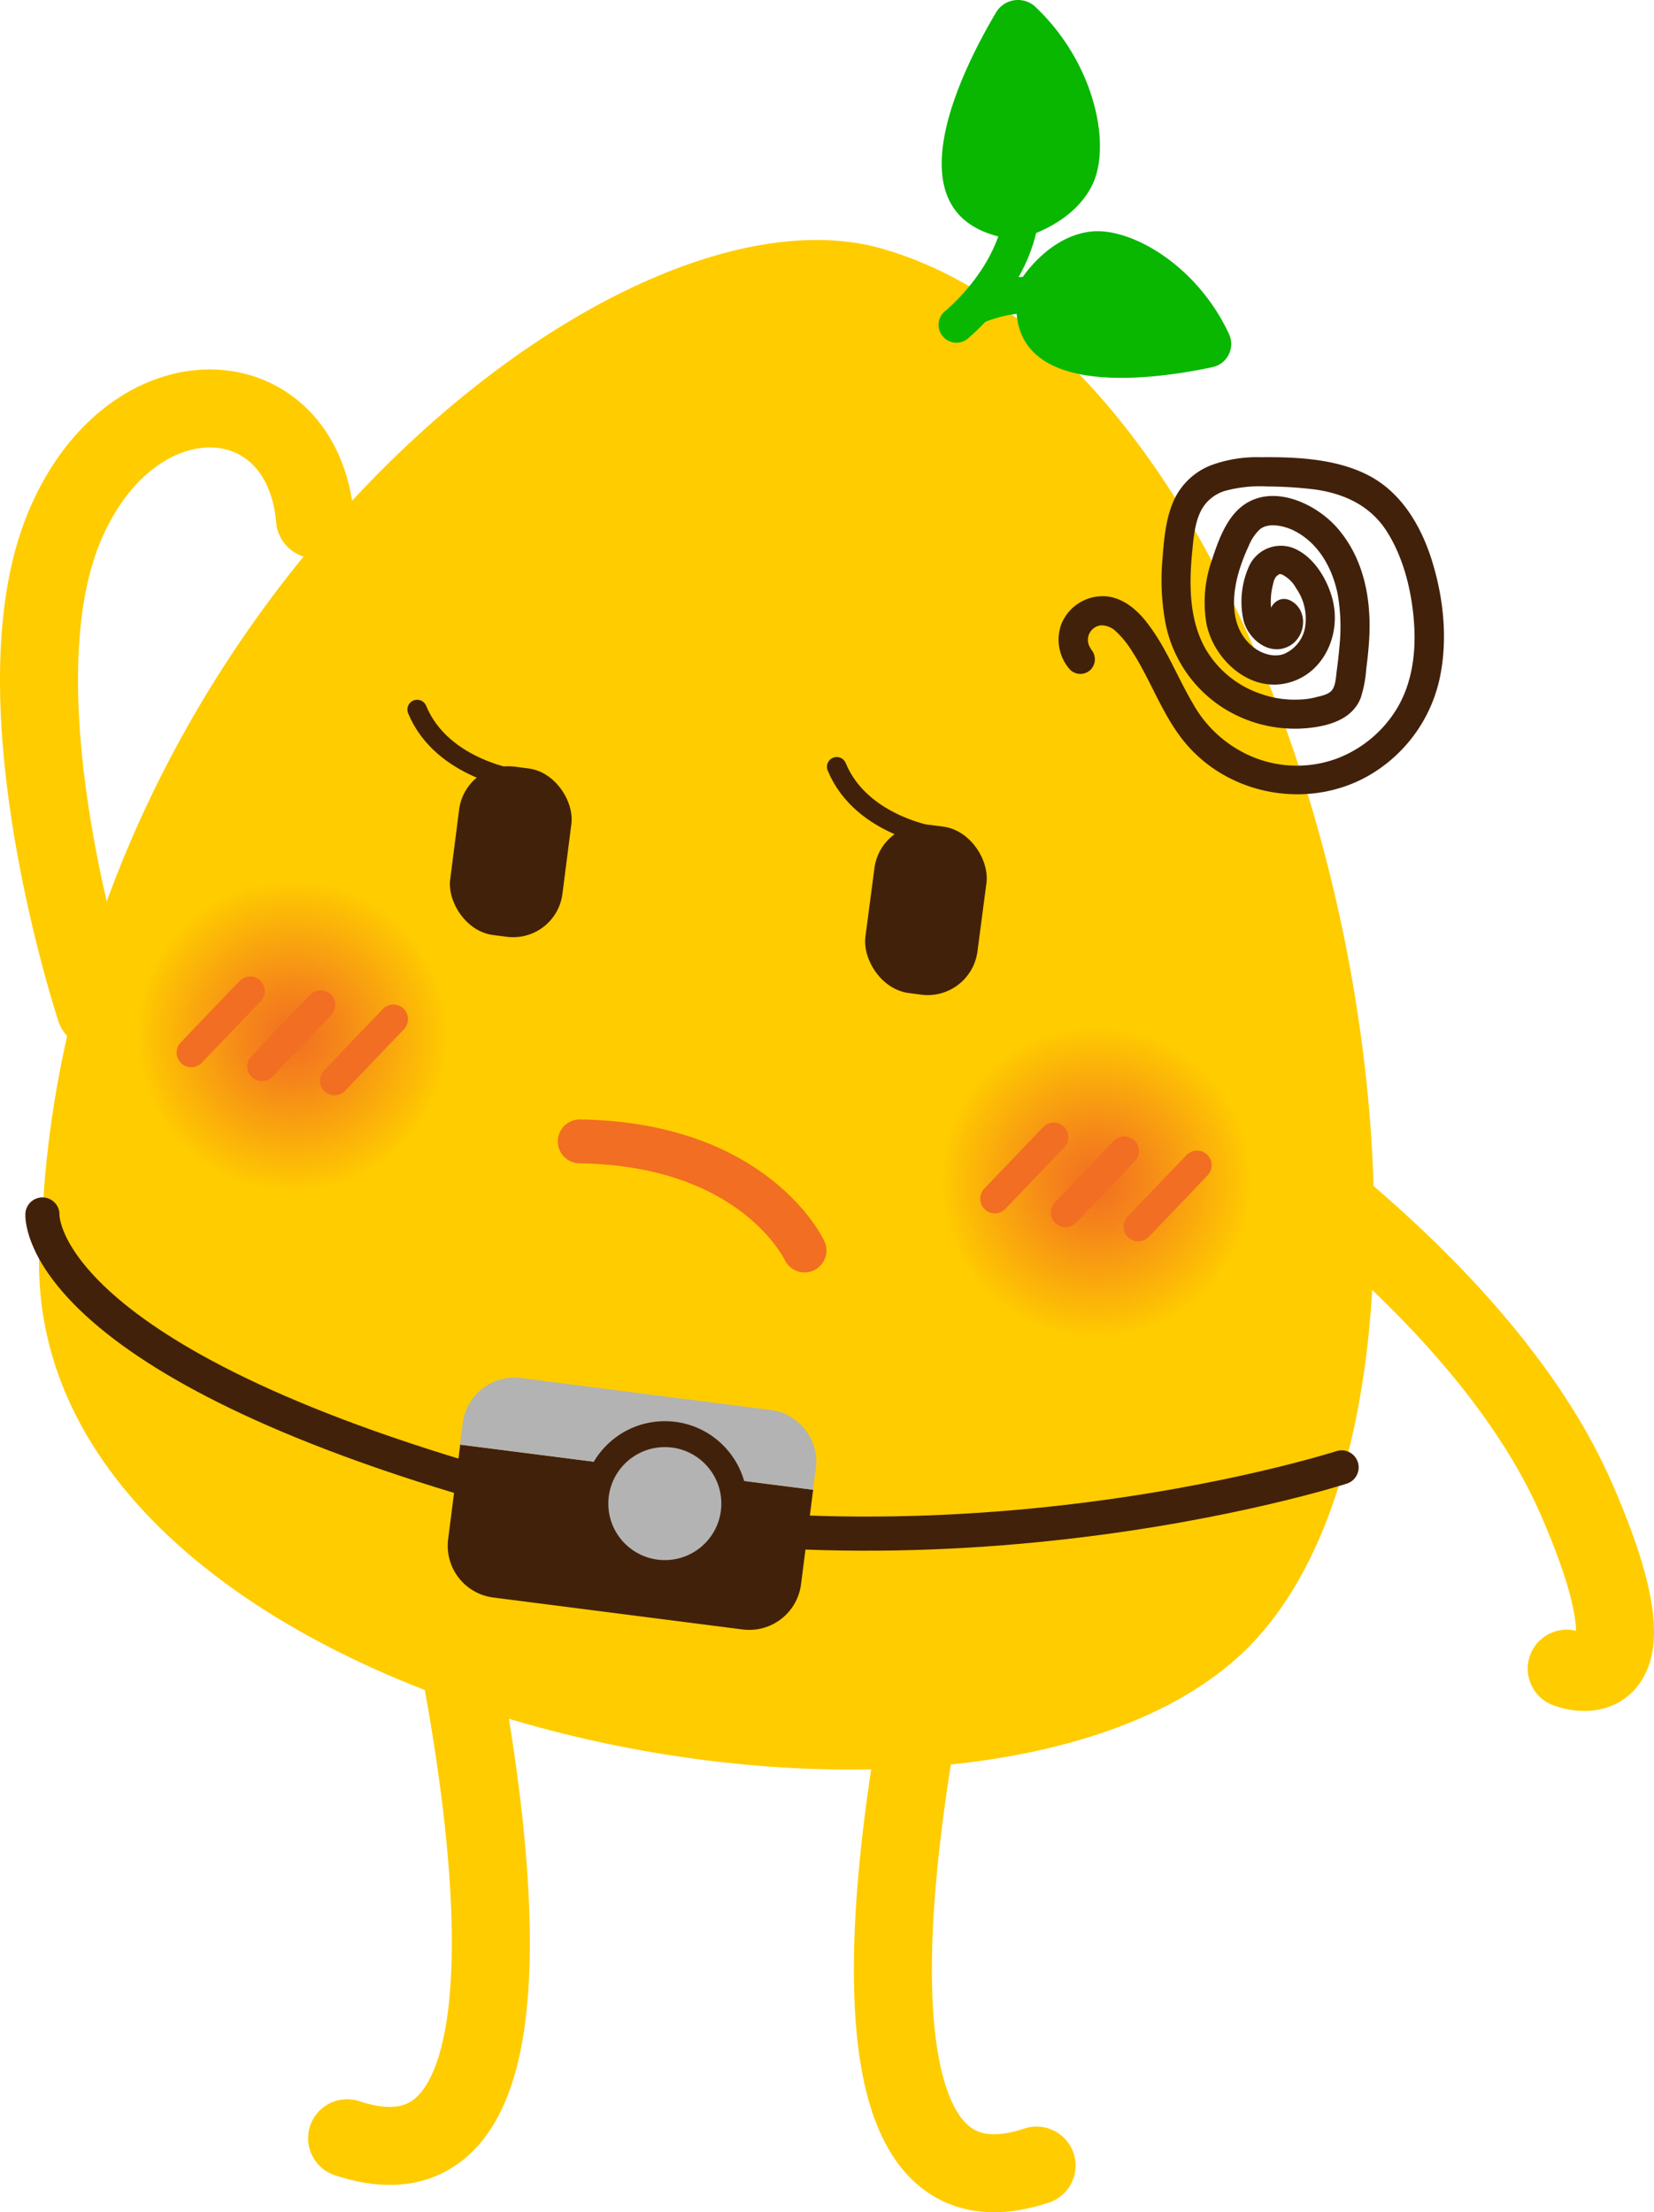
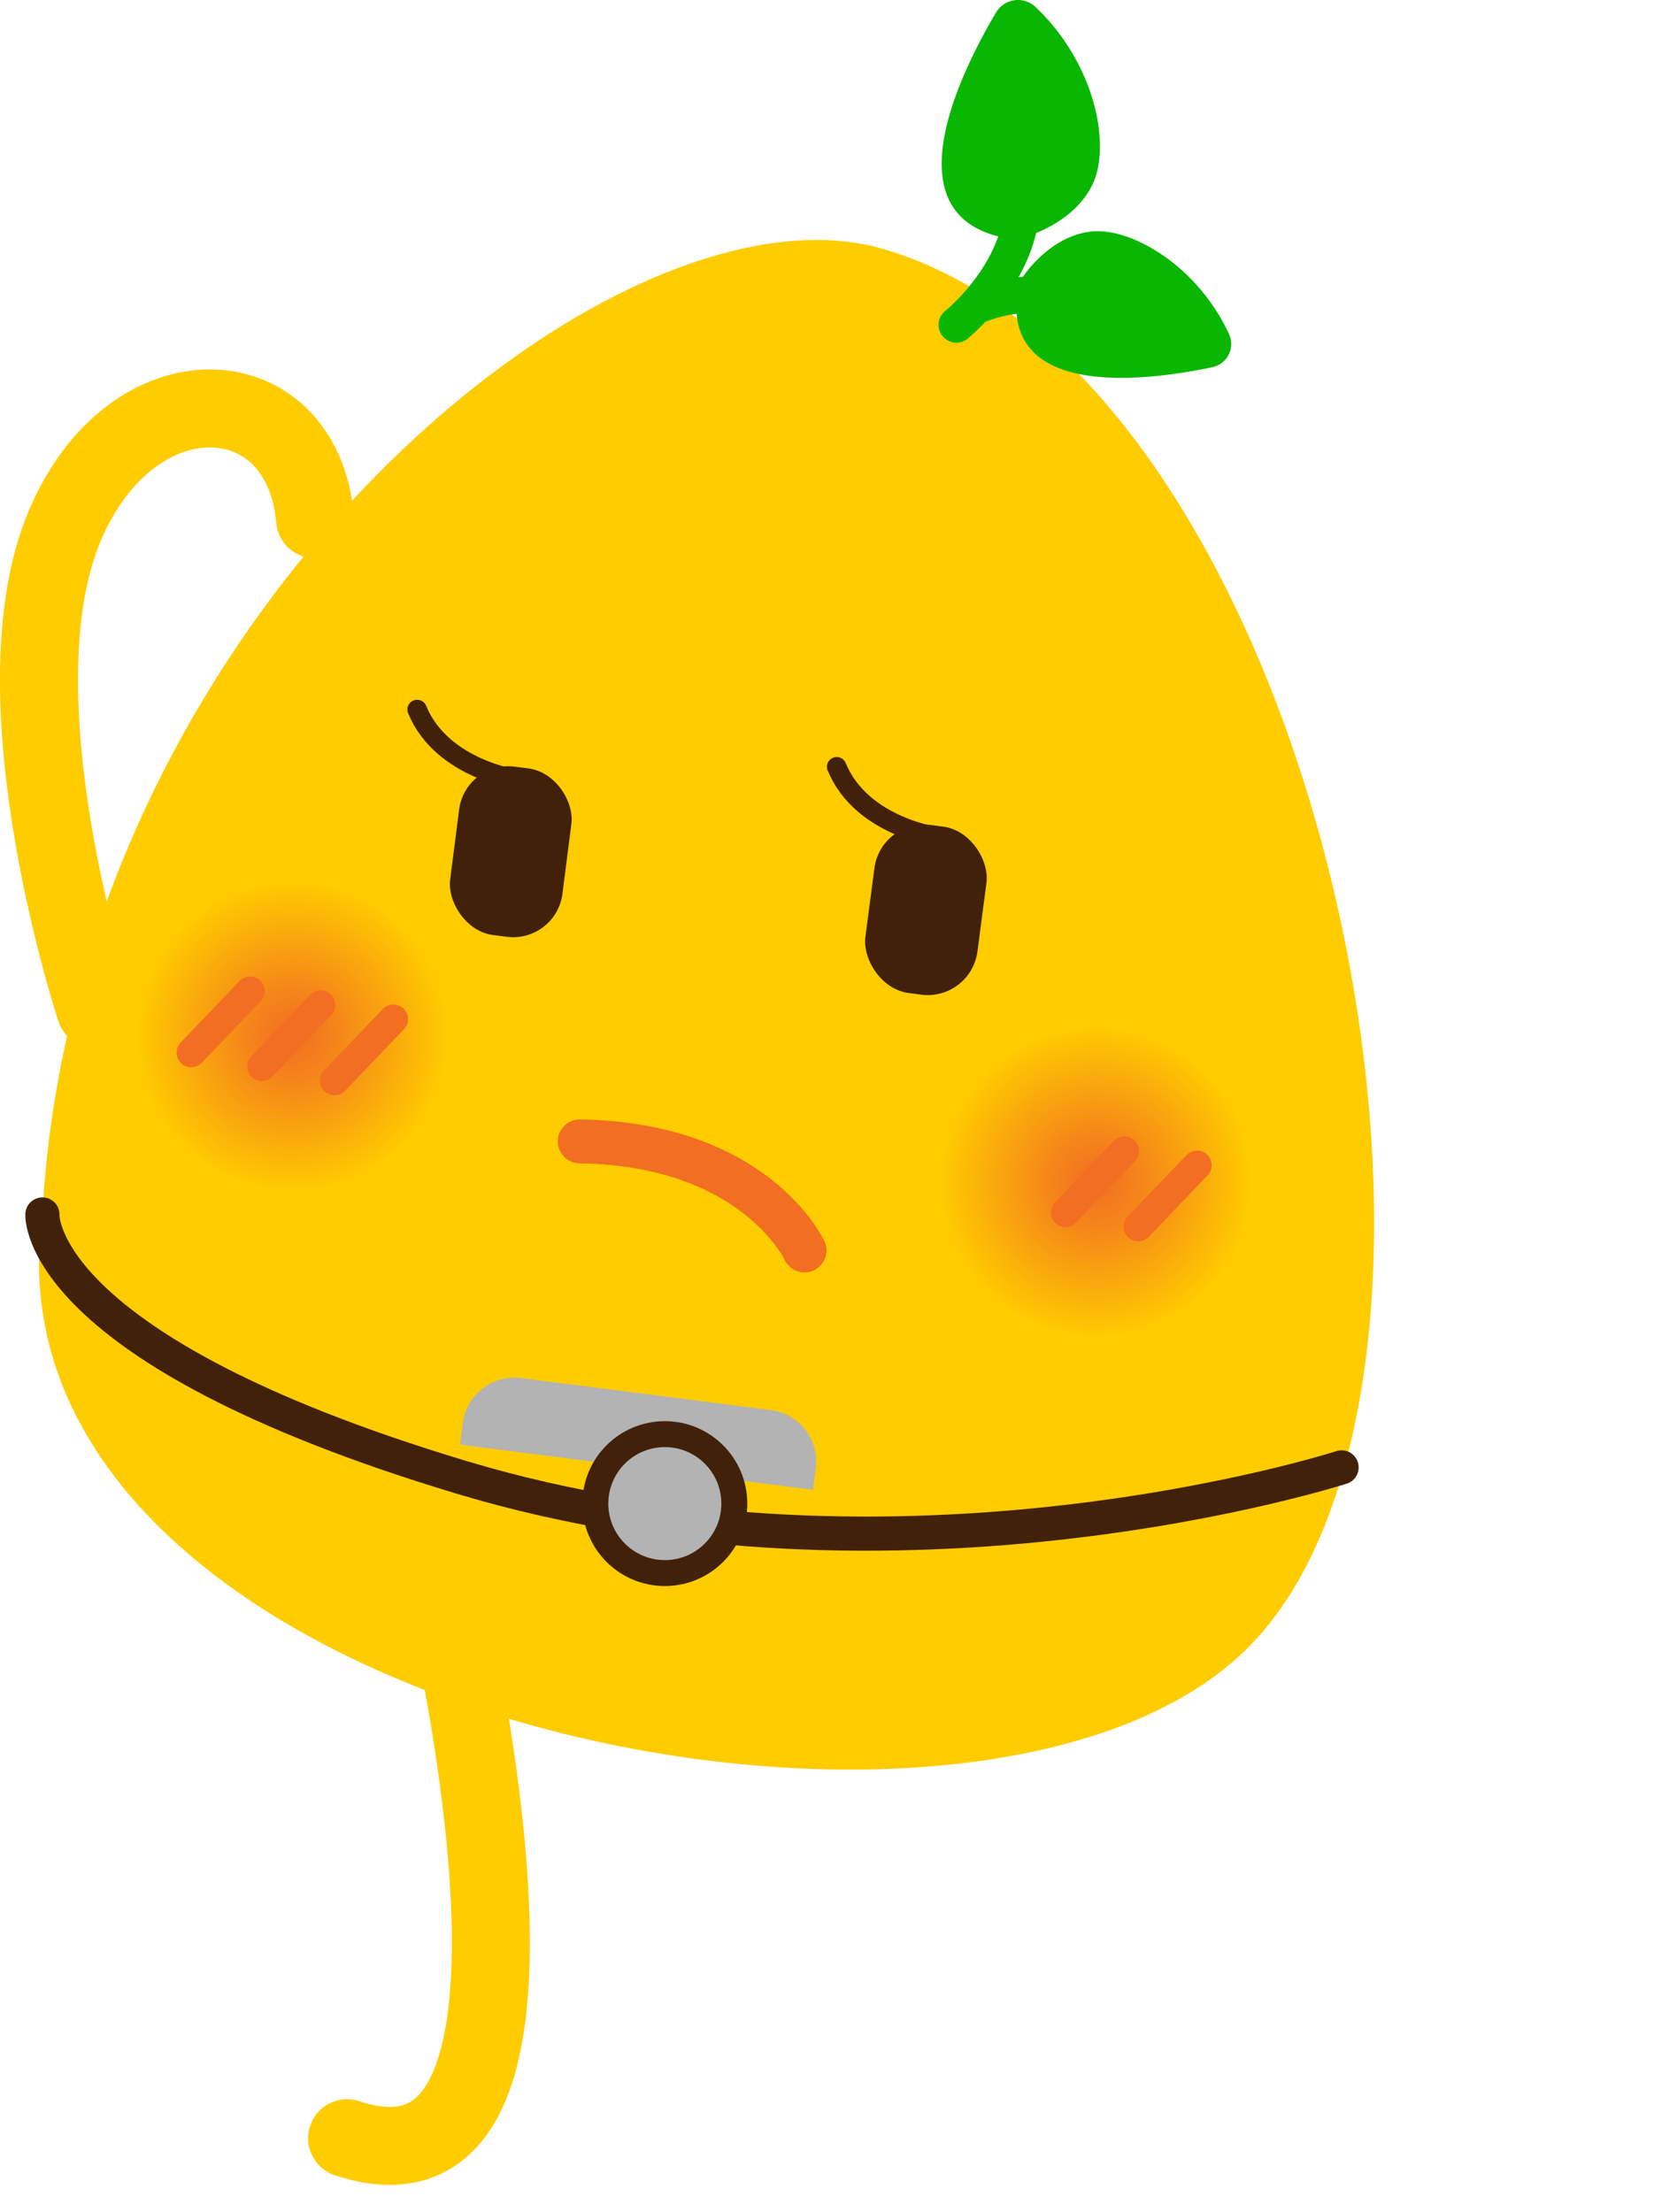
<svg xmlns="http://www.w3.org/2000/svg" xmlns:xlink="http://www.w3.org/1999/xlink" viewBox="0 0 339.22 453.79">
  <defs>
    <style>.cls-1{fill:#fc0;}.cls-2{fill:#42210b;}.cls-10,.cls-3,.cls-4,.cls-6,.cls-8{fill:none;stroke-linecap:round;stroke-linejoin:round;}.cls-3,.cls-6{stroke:#42210b;}.cls-3{stroke-width:4px;}.cls-4{stroke:#fc0;stroke-width:16px;}.cls-5{fill:#09b700;}.cls-6{stroke-width:7px;}.cls-7{fill:#b3b3b3;}.cls-10,.cls-8{stroke:#f26e22;}.cls-8{stroke-width:9px;}.cls-9{fill:url(#radial-gradient);}.cls-10{stroke-width:6px;}.cls-11{fill:url(#radial-gradient-2);}</style>
    <radialGradient id="radial-gradient" cx="233.4" cy="226.43" r="31.86" gradientTransform="translate(39.06 -24.49) rotate(11.04)" gradientUnits="userSpaceOnUse">
      <stop offset="0" stop-color="#f26e22" />
      <stop offset="0.29" stop-color="#f5851a" />
      <stop offset="0.89" stop-color="#fdc004" />
      <stop offset="1" stop-color="#fc0" />
    </radialGradient>
    <radialGradient id="radial-gradient-2" cx="65.89" cy="228.59" r="31.86" xlink:href="#radial-gradient" />
  </defs>
  <g id="Layer_2" data-name="Layer 2">
    <g id="Layer_1-2" data-name="Layer 1">
      <path class="cls-1" d="M180.89,51C125.53,35.18,15,126.94,8.7,249.12c-14.09,101.74,189.38,145,246.61,89.49S272.25,77.2,180.89,51Z" />
      <rect class="cls-2" x="93.14" y="157.31" width="23.21" height="34.82" rx="10.18" transform="translate(23.06 -11.9) rotate(7.3)" />
      <path class="cls-3" d="M106.63,160s-15.94-2-21.08-14.46" />
      <rect class="cls-2" x="179.19" y="169.02" width="23.21" height="34.82" rx="10.31" transform="matrix(0.99, 0.13, -0.13, 0.99, 25.25, -22.74)" />
      <path class="cls-3" d="M192.68,171.75s-15.94-2-21.08-14.46" />
-       <path class="cls-4" d="M250.16,229.37s54,34.4,73.06,77.92-1.9,35-1.9,35" />
      <path class="cls-4" d="M19.58,207s-21.06-63.78-6.38-98.94C27,75,62.05,76.89,64.62,106.52" />
      <path class="cls-4" d="M87,308.5S126.51,457,71.19,438.61" />
-       <path class="cls-4" d="M196.79,314.11s-39.51,148.46,15.8,130.11" />
      <path class="cls-5" d="M212.5,47.8c3.7-1.52,8.91-4.51,11.54-9.91,3.86-7.92.69-24.7-11.63-36.43a5.24,5.24,0,0,0-8.13,1.09c-7,11.83-21.36,40.43.45,45.94C201.65,57.38,194,63.7,193.86,63.78a3.64,3.64,0,0,0-.67,5l.12.16a3.64,3.64,0,0,0,5.12.56C199,69,209.55,60.36,212.5,47.8Z" />
      <path class="cls-5" d="M252.06,68.52c-6.64-14.29-20.42-22.06-28.52-21-7.1.91-12,6.75-13.77,9.27a34.29,34.29,0,0,0-10.4,2.34A3.73,3.73,0,0,0,197.28,64a3.57,3.57,0,0,0,.44.79A3.71,3.71,0,0,0,202.13,66a26.77,26.77,0,0,1,6.37-1.63c1.43,17.24,28.38,13.45,40.19,10.94A4.86,4.86,0,0,0,252.06,68.52Z" />
      <path class="cls-6" d="M8.7,249.12S6.93,276.61,94.51,303c90.19,27.2,180.64-2,180.64-2" />
-       <path class="cls-2" d="M94.39,296.33l-2.48,19.41a10.7,10.7,0,0,0,9.23,11.95l51.19,6.56A10.71,10.71,0,0,0,164.28,325l2.49-19.42Z" />
      <path class="cls-7" d="M167.33,301.19a10.7,10.7,0,0,0-9.23-11.95l-51.19-6.56a10.71,10.71,0,0,0-12,9.23l-.57,4.42,72.38,9.27Z" />
      <circle class="cls-2" cx="136.35" cy="308.43" r="16.91" />
      <circle class="cls-7" cx="136.35" cy="308.43" r="11.59" />
      <path class="cls-8" d="M165,256.51s-10.05-21.84-46.1-22.38" />
      <circle class="cls-9" cx="224.77" cy="242.46" r="31.86" />
-       <line class="cls-10" x1="216.11" y1="233.28" x2="204.04" y2="245.89" />
      <line class="cls-10" x1="230.59" y1="236.11" x2="218.52" y2="248.72" />
      <line class="cls-10" x1="245.5" y1="239.02" x2="233.43" y2="251.63" />
      <circle class="cls-11" cx="59.95" cy="212.49" r="31.86" />
      <line class="cls-10" x1="51.3" y1="203.31" x2="39.23" y2="215.92" />
      <line class="cls-10" x1="65.77" y1="206.14" x2="53.7" y2="218.75" />
      <line class="cls-10" x1="80.68" y1="209.05" x2="68.61" y2="221.66" />
-       <path class="cls-2" d="M223.74,133.08a3,3,0,0,1,2-4.8,4.28,4.28,0,0,1,3.15,1.26,19.63,19.63,0,0,1,3.34,4.14c4.12,6.41,6.43,13.86,11.62,19.59,10,11,27.41,12.9,39.42,4.17A30.42,30.42,0,0,0,295.3,139c1.64-7.83.77-16.2-1.56-23.8-2.15-7-6.07-13.88-12.71-17.49s-15.07-4-22.57-3.92a26.89,26.89,0,0,0-10.25,1.71,13.94,13.94,0,0,0-7.74,7.79c-1.46,3.59-1.77,7.68-2.07,11.5a48.32,48.32,0,0,0,.49,12.25,26.75,26.75,0,0,0,11.46,17.84,27.48,27.48,0,0,0,19.38,4.28c3.83-.58,7.77-2.08,9.31-5.92a24.49,24.49,0,0,0,1.16-6c.28-2.1.5-4.2.62-6.32.43-8-1.06-16.19-6.41-22.45-4.63-5.43-14.11-9.67-20.26-4.14-2.92,2.63-4.44,7-5.62,10.6a26,26,0,0,0-1.12,12.88c1.28,6.81,7.84,13.4,15.16,12.55,8.41-1,12.74-9.82,10.69-17.53-1-3.77-3.41-7.91-6.89-9.86a7.17,7.17,0,0,0-10.12,3,17.78,17.78,0,0,0-1.28,11c.82,4,5.36,7.82,9.49,5.52,3.39-1.88,3.9-7.2.37-9.21-3.36-1.92-6.38,3.27-3,5.18-.26-.14-.34-.44-.48-.67l0-.3c0,.36,0,.35,0,0-.44.58.15-.17.15-.17A4.66,4.66,0,0,1,262,127c-.41.13-.43-.05-.16,0a1.08,1.08,0,0,1-.55-.39,3.07,3.07,0,0,1-.56-1.41,15.32,15.32,0,0,1,.1-4.22c-.07.51.12-.58.11-.53.06-.27.13-.54.2-.81a3.45,3.45,0,0,1,.65-1.47c-.3.43.3-.28.31-.3-.31.35.39,0-.05,0,.42-.06.54-.17.92,0a6.69,6.69,0,0,1,2.88,2.84A10.86,10.86,0,0,1,267.6,129a7.31,7.31,0,0,1-4.29,5.15,7.06,7.06,0,0,1-1,.26c.35-.06-.19,0-.22,0a6,6,0,0,1-1.55-.06,7.94,7.94,0,0,1-3.3-1.46c-5-3.78-4.78-10.46-3-16.15a38.77,38.77,0,0,1,1.82-4.66,9.72,9.72,0,0,1,2.33-3.51c1.86-1.48,5.05-.65,6.83.2,5.11,2.47,8.06,7.71,9.14,13.2a39.29,39.29,0,0,1,.33,10.83c-.14,1.61-.32,3.21-.54,4.81-.17,1.23-.19,3-1,4-.66.82-2.08,1.12-3.19,1.39a15,15,0,0,1-3.63.5,20.25,20.25,0,0,1-7.67-1.15,20.71,20.71,0,0,1-11.53-9.45c-3.22-5.87-3.27-12.93-2.65-19.42.28-2.84.5-6,1.78-8.62a8.18,8.18,0,0,1,5.5-4.3,27,27,0,0,1,8.12-.77,83.54,83.54,0,0,1,9.75.61c6,.83,11.31,3.28,14.66,8.41,3.24,5,4.89,11.09,5.54,17,.72,6.55.19,13.46-3.18,19.27a24.6,24.6,0,0,1-12.42,10.5,23.74,23.74,0,0,1-16.69-.07,25,25,0,0,1-12.81-11.06c-3.42-5.77-5.7-12.12-10-17.35-2.21-2.68-5.34-5-9-4.79a9.13,9.13,0,0,0-8.11,5.85,9.26,9.26,0,0,0,1.83,9.2,3,3,0,0,0,4.24,0,3.06,3.06,0,0,0,0-4.24Z" />
    </g>
  </g>
</svg>